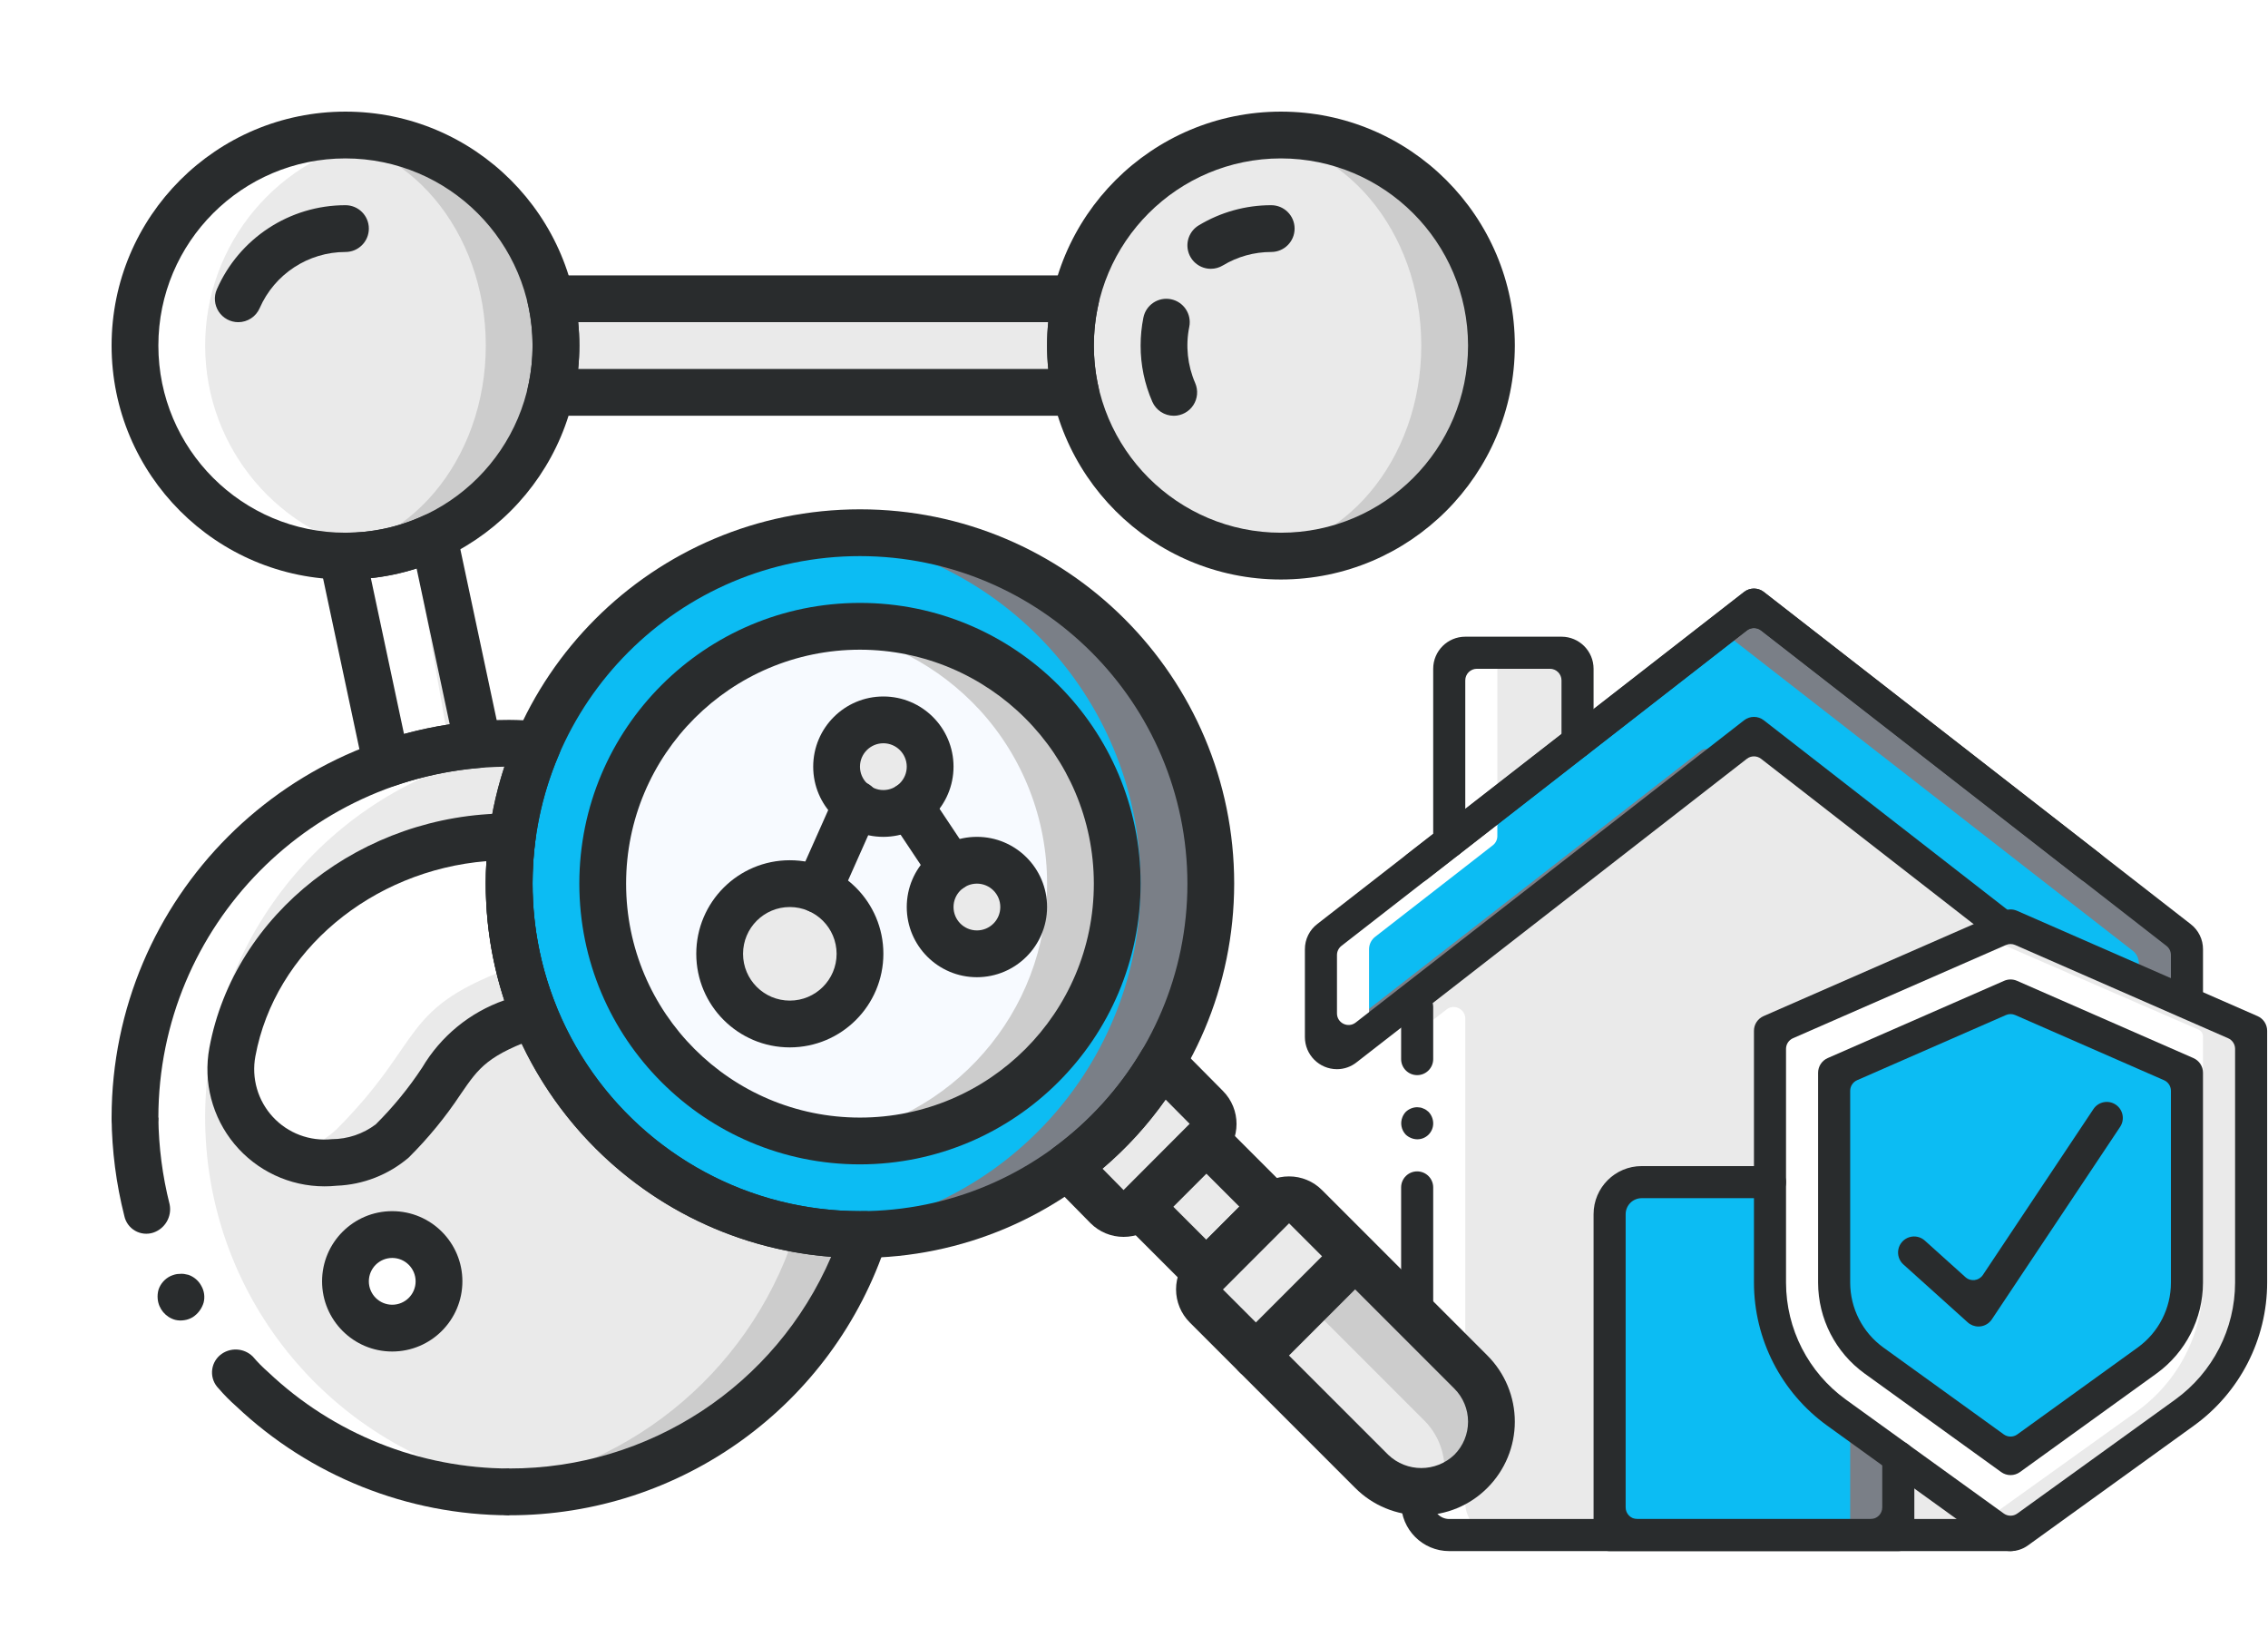
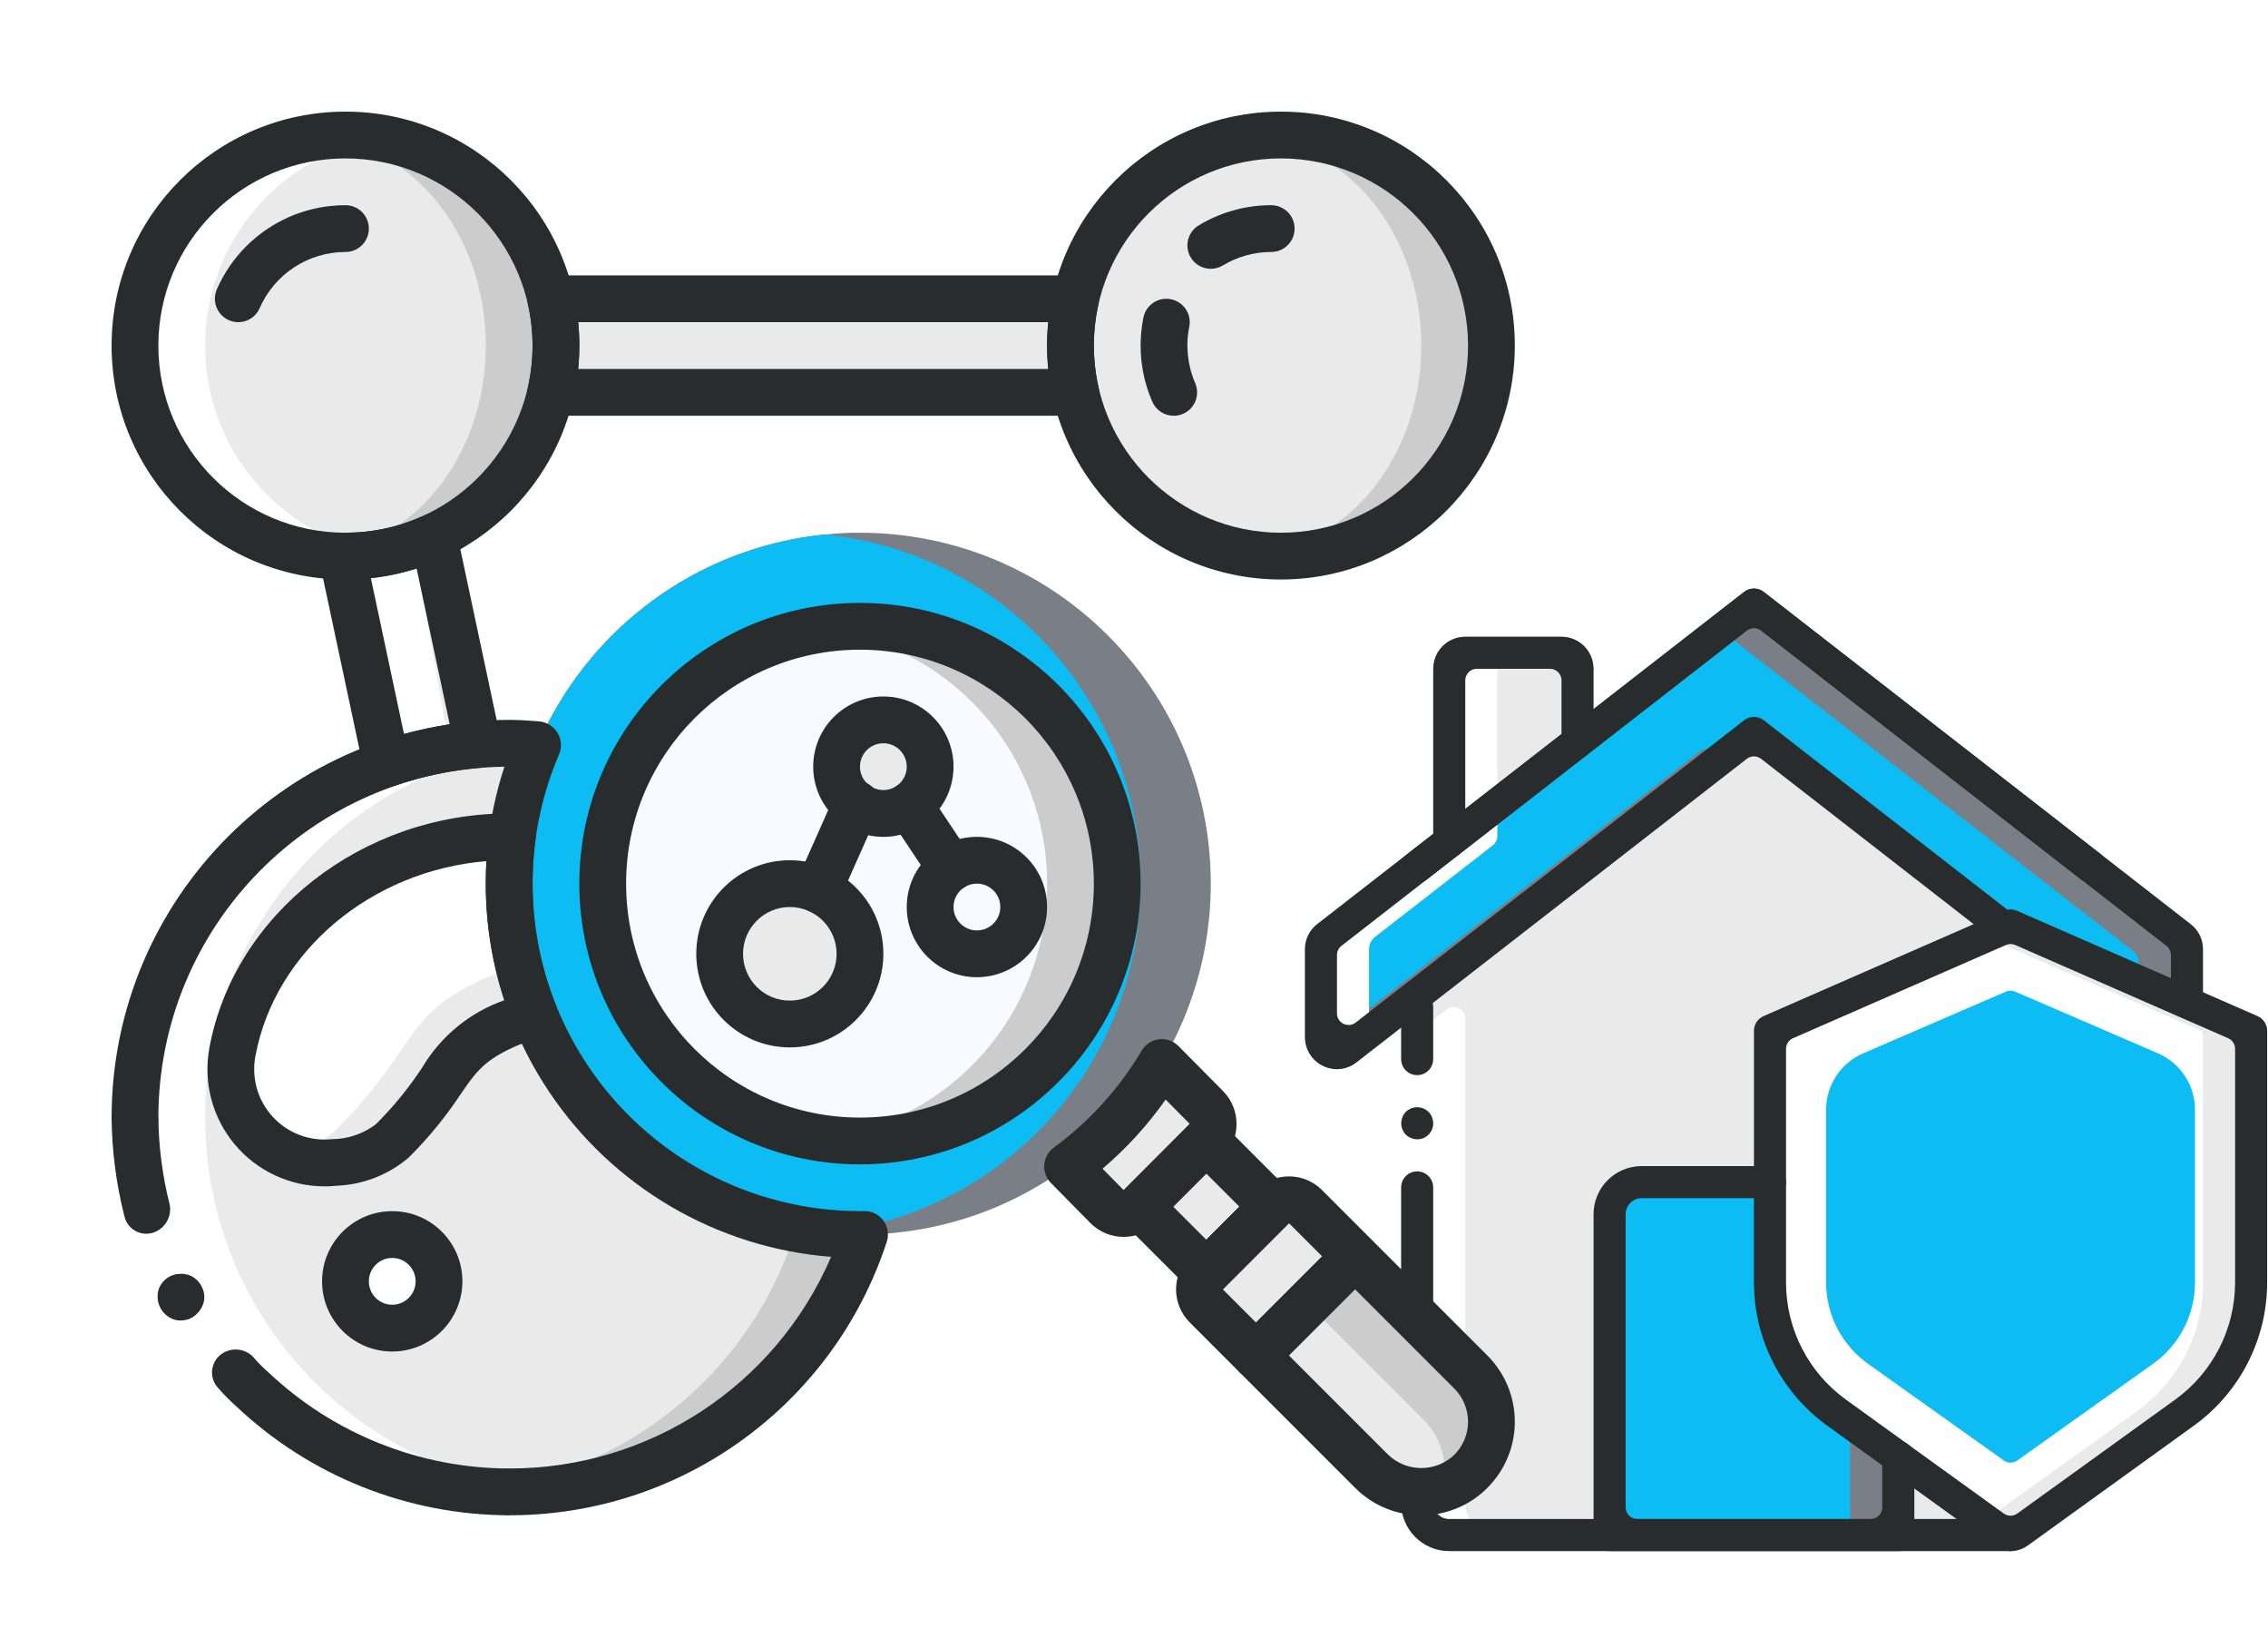
<svg xmlns="http://www.w3.org/2000/svg" width="1565" height="1123" viewBox="0 0 1565 1123" fill="none">
  <path d="M1000.03 594.138V462.447C999.751 456.04 1004.69 450.608 1011.09 450.273H1077.49C1083.9 450.608 1088.83 456.04 1088.56 462.447V518.133" fill="#EAEAEA" />
  <path d="M1388.99 1053.1C1388.02 1056.55 1384.88 1058.93 1381.29 1058.93H1000.02C987.815 1058.9 977.927 1049.01 977.891 1036.8V690.176C977.891 687.741 979 685.438 980.905 683.92L1227.21 487.624C1230.23 485.219 1234.53 485.311 1237.45 487.843L1483.13 701.478C1485.46 703.508 1486.42 706.703 1485.58 709.681L1388.99 1053.1Z" fill="#EAEAEA" />
  <path d="M1509.08 654.896V715.43C1509.09 719.65 1506.68 723.502 1502.88 725.342C1499.09 727.181 1494.57 726.684 1491.27 724.062L1475.88 712.11L1442.68 686.325L1213.72 508.265C1211.69 506.715 1208.88 506.715 1206.86 508.265L1187.49 523.315L977.889 686.325L929.307 724.062C926.774 726.096 923.47 726.9 920.286 726.259C917.102 725.618 914.367 723.597 912.818 720.742C911.914 719.12 911.456 717.287 911.49 715.43V654.896C911.473 651.465 913.072 648.226 915.806 646.154L977.889 597.904L1187.49 434.783L1206.86 419.733C1208.88 418.183 1211.69 418.183 1213.72 419.733L1442.68 597.904L1504.77 646.154C1507.5 648.226 1509.1 651.465 1509.08 654.896Z" fill="#7A7F87" />
  <path d="M1475.88 664.522V695.766C1475.88 702.42 1468.23 706.166 1462.98 702.084L1442.68 686.324L1213.72 508.263C1211.69 506.713 1208.88 506.713 1206.86 508.263L1192.4 519.497C1189.51 521.742 1185.47 521.741 1182.58 519.495L1180.52 517.891C1178.53 516.229 1175.64 516.229 1173.66 517.891L944.69 695.951L917.19 717.34C914.891 719.128 911.436 718.341 911.49 715.428V654.895C911.473 651.464 913.072 648.225 915.806 646.152L977.889 597.902L1182.58 438.605C1185.47 436.356 1189.51 436.356 1192.4 438.605L1409.48 607.53L1471.57 655.78C1474.3 657.852 1475.9 661.091 1475.88 664.522Z" fill="#0CBCF3" />
  <path d="M1301.89 815.469C1306.3 815.469 1309.89 819.05 1309.89 823.469V1050.93C1309.89 1055.35 1306.3 1058.93 1301.89 1058.93H1118.69C1114.27 1058.93 1110.69 1055.35 1110.69 1050.93V837.602C1110.72 825.393 1120.61 815.505 1132.82 815.469H1301.89Z" fill="#7A7F87" />
  <path d="M1268.69 815.469C1273.1 815.469 1276.69 819.05 1276.69 823.469V1050.93C1276.69 1055.35 1273.1 1058.93 1268.69 1058.93H1118.69C1114.27 1058.93 1110.69 1055.35 1110.69 1050.93V837.602C1110.72 825.393 1120.61 815.505 1132.82 815.469H1268.69Z" fill="#0CBCF3" />
  <path d="M1555.01 714.984V884.744C1554.91 920.232 1537.63 953.473 1508.64 973.941L1392.78 1056.5C1389.53 1058.82 1385.17 1058.82 1381.93 1056.5L1370.75 1048.53L1266.06 973.941C1237.07 953.473 1219.79 920.232 1219.7 884.744V714.984C1219.71 712.898 1220.98 711.024 1222.9 710.225L1370.75 646.371L1385.25 640.064C1386.6 639.51 1388.11 639.51 1389.46 640.064L1551.8 710.225C1553.73 711.024 1554.99 712.898 1555.01 714.984Z" fill="#EAEAEA" />
  <path d="M1520.15 714.988V884.748C1520.08 920.182 1502.91 953.402 1474.04 973.944L1374.58 1045.19C1371.8 1047.19 1368.05 1047.19 1365.26 1045.19L1265.81 973.944C1236.94 953.402 1219.76 920.182 1219.7 884.748V714.988C1219.71 712.907 1220.96 711.035 1222.88 710.229L1366.74 647.759C1368.77 646.876 1371.08 646.876 1373.11 647.759L1516.96 710.229C1518.88 711.035 1520.14 712.907 1520.15 714.988Z" fill="white" />
  <path d="M1289.15 940.902C1271.02 928.074 1260.19 907.282 1260.09 885.072V765.553C1260.08 748.628 1270.15 733.322 1285.68 726.61L1384.18 684.047C1386.2 683.172 1388.5 683.172 1390.52 684.046L1489.03 726.599C1504.56 733.316 1514.62 748.62 1514.62 765.542V885.06C1514.51 907.275 1503.68 928.07 1485.53 940.891L1391.99 1007.51C1389.21 1009.48 1385.49 1009.48 1382.71 1007.51L1289.15 940.902Z" fill="#0CBCF3" />
  <path d="M980.983 709.711C979.032 711.227 977.891 713.559 977.891 716.029V1036.81C977.927 1049.01 987.815 1058.9 1000.02 1058.94H1033.22C1021.01 1058.9 1011.13 1049.01 1011.09 1036.81V702.671C1011.09 696.016 1003.44 692.271 998.183 696.353L980.983 709.711Z" fill="white" />
  <path d="M929.307 724.059L941.598 714.51C943.549 712.994 944.69 710.663 944.69 708.192V654.894C944.672 651.463 946.271 648.224 949.006 646.151L1011.09 597.901L1030.14 583.073C1032.08 581.557 1033.22 579.227 1033.22 576.76V462.447C1032.95 456.04 1037.88 450.608 1044.29 450.273H1011.09C1004.68 450.608 999.746 456.04 1000.02 462.447V576.76C1000.02 579.227 998.884 581.557 996.937 583.073L977.889 597.901L915.806 646.151C913.072 648.224 911.473 651.463 911.49 654.894V715.428C911.456 717.284 911.914 719.117 912.818 720.739C914.367 723.594 917.102 725.615 920.286 726.256C923.47 726.897 926.774 726.093 929.307 724.059Z" fill="white" />
  <path d="M980.957 686.328C985.376 686.328 988.957 689.91 988.957 694.328V830.193V1028.81C988.957 1033.22 985.376 1036.81 980.957 1036.81H974.824C970.406 1036.81 966.824 1033.22 966.824 1028.81V830.193V694.328C966.824 689.91 970.406 686.328 974.824 686.328H980.957Z" fill="white" />
  <path d="M977.891 741.661C984.003 741.661 988.957 736.706 988.957 730.594V694.328C988.957 689.91 985.376 686.328 980.957 686.328H974.824C970.406 686.328 966.824 689.91 966.824 694.328V730.594C966.824 736.706 971.779 741.661 977.891 741.661Z" fill="#292C2D" />
  <path d="M966.824 1028.8C966.824 1033.22 970.406 1036.8 974.824 1036.8H980.957C985.376 1036.8 988.957 1033.22 988.957 1028.8V819.121C988.957 813.009 984.003 808.055 977.891 808.055C971.779 808.055 966.824 813.009 966.824 819.121V1028.8Z" fill="#292C2D" />
  <path d="M988.959 774.856C988.916 771.926 987.77 769.12 985.75 766.998L984.09 765.67C983.473 765.251 982.803 764.916 982.098 764.674C981.471 764.355 980.8 764.131 980.106 764.01C979.374 763.887 978.635 763.813 977.893 763.789C974.963 763.832 972.157 764.978 970.036 766.998C969.035 768.056 968.246 769.296 967.712 770.65C966.042 774.778 966.952 779.501 970.036 782.713C971.094 783.713 972.333 784.502 973.687 785.037C975.018 785.604 976.447 785.905 977.893 785.922C980.837 785.952 983.669 784.796 985.751 782.714C987.833 780.632 988.989 777.8 988.959 774.856Z" fill="#292C2D" />
  <path d="M1387.35 1070H1000.02C981.688 1070 966.824 1055.13 966.824 1036.8C966.824 1030.69 971.779 1025.73 977.891 1025.73C984.003 1025.73 988.957 1030.69 988.957 1036.8C988.957 1042.91 993.912 1047.86 1000.02 1047.86H1387.35C1393.46 1047.86 1398.42 1052.82 1398.42 1058.93C1398.42 1065.04 1393.46 1070 1387.35 1070Z" fill="#292C2D" />
  <path d="M1442.69 608.969C1440.23 608.971 1437.84 608.149 1435.9 606.633L1215.2 434.918C1212.31 432.67 1208.27 432.67 1205.38 434.919L984.686 606.633C981.575 609.166 977.337 609.817 973.609 608.334C969.882 606.852 967.249 603.468 966.727 599.49C966.205 595.513 967.877 591.564 971.097 589.171L1203.49 408.343C1207.49 405.235 1213.09 405.235 1217.08 408.343L1449.48 589.171C1453.21 592.074 1454.68 597.025 1453.15 601.494C1451.61 605.964 1447.41 608.967 1442.69 608.969Z" fill="#292C2D" />
  <path d="M922.559 737.551C910.336 737.551 900.426 727.641 900.426 715.417V654.895C900.378 647.986 903.6 641.461 909.114 637.299L1203.49 408.343C1207.49 405.235 1213.09 405.235 1217.08 408.343L1511.56 637.421C1517.01 641.571 1520.2 648.044 1520.15 654.895V686.877C1520.15 692.989 1515.2 697.943 1509.09 697.943C1502.97 697.943 1498.02 692.989 1498.02 686.877V658.807C1498.02 656.339 1496.88 654.008 1494.93 652.492L1215.2 434.916C1212.31 432.669 1208.27 432.669 1205.38 434.916L925.648 652.492C923.699 654.008 922.559 656.339 922.559 658.807V699.069C922.559 705.726 930.217 709.471 935.472 705.383L1203.49 496.865C1207.49 493.756 1213.09 493.756 1217.08 496.865L1390.16 631.445C1393.29 633.874 1394.87 637.784 1394.33 641.702C1393.79 645.62 1391.2 648.951 1387.53 650.439C1383.87 651.928 1379.69 651.348 1376.56 648.919L1215.2 523.447C1212.31 521.201 1208.27 521.201 1205.38 523.446L936.105 732.803C932.261 735.88 927.483 737.555 922.559 737.551Z" fill="#292C2D" />
  <path d="M1309.89 1070H1110.69C1104.58 1070 1099.62 1065.04 1099.62 1058.93V837.602C1099.62 819.266 1114.49 804.402 1132.82 804.402H1221.36C1227.47 804.402 1232.42 809.357 1232.42 815.469C1232.42 821.581 1227.47 826.535 1221.36 826.535H1132.82C1126.71 826.535 1121.76 831.49 1121.76 837.602V1039.87C1121.76 1044.28 1125.34 1047.87 1129.76 1047.87H1290.82C1295.24 1047.87 1298.82 1044.28 1298.82 1039.87V1005.15C1298.82 999.037 1303.78 994.083 1309.89 994.083C1316 994.083 1320.96 999.037 1320.96 1005.15V1058.93C1320.96 1065.04 1316 1070 1309.89 1070Z" fill="#292C2D" />
  <path d="M1000.02 591.708C993.912 591.708 988.957 586.753 988.957 580.641V461.344C988.957 449.12 998.866 439.211 1011.09 439.211H1077.49C1089.71 439.211 1099.62 449.12 1099.62 461.344V511.807C1099.62 517.919 1094.67 522.874 1088.56 522.874C1082.44 522.874 1077.49 517.919 1077.49 511.807V469.344C1077.49 464.926 1073.91 461.344 1069.49 461.344H1019.09C1014.67 461.344 1011.09 464.926 1011.09 469.344V580.641C1011.09 583.576 1009.92 586.391 1007.85 588.466C1005.77 590.542 1002.96 591.708 1000.02 591.708Z" fill="#292C2D" />
  <path d="M1387.35 1070C1383.09 1070 1378.93 1068.65 1375.47 1066.15L1260.76 983.404C1229.11 960.531 1210.34 923.874 1210.29 884.824V711.079C1210.29 706.681 1212.9 702.701 1216.93 700.942L1382.93 628.279C1385.75 627.048 1388.96 627.048 1391.78 628.279L1557.78 700.942C1561.81 702.701 1564.42 706.681 1564.42 711.079V884.824C1564.36 923.874 1545.59 960.531 1513.94 983.404L1399.23 1066.16C1395.77 1068.65 1391.62 1070 1387.35 1070ZM1237.21 716.208C1234.3 717.482 1232.42 720.359 1232.42 723.537V884.824C1232.47 916.761 1247.82 946.74 1273.7 965.454L1382.67 1044.06C1385.47 1046.08 1389.24 1046.08 1392.03 1044.06L1501.01 965.454C1526.89 946.74 1542.23 916.761 1542.29 884.824V723.537C1542.29 720.359 1540.4 717.482 1537.49 716.208L1390.56 651.894C1388.52 650.999 1386.19 650.999 1384.15 651.894L1237.21 716.208Z" fill="#292C2D" />
-   <path d="M1387.35 1017.57C1385.03 1017.57 1382.76 1016.84 1380.88 1015.48L1286.65 947.508C1266.52 932.965 1254.59 909.656 1254.55 884.827V740.021C1254.56 735.623 1257.16 731.644 1261.19 729.884L1382.93 676.588C1385.75 675.356 1388.96 675.356 1391.78 676.588L1513.51 729.884C1517.54 731.644 1520.15 735.623 1520.15 740.021V884.827C1520.11 909.652 1508.18 932.956 1488.06 947.497L1393.83 1015.48C1391.94 1016.84 1389.68 1017.57 1387.35 1017.57ZM1281.48 745.15C1278.57 746.424 1276.69 749.301 1276.69 752.479V884.827C1276.72 902.545 1285.24 919.175 1299.6 929.558L1382.67 989.482C1385.47 991.498 1389.24 991.498 1392.03 989.482L1475.11 929.547C1489.48 919.176 1498 902.544 1498.02 884.827V752.479C1498.02 749.301 1496.14 746.424 1493.23 745.15L1390.56 700.214C1388.52 699.319 1386.19 699.319 1384.15 700.214L1281.48 745.15Z" fill="#292C2D" />
-   <path d="M1365.22 915.071C1362.49 915.07 1359.85 914.057 1357.82 912.227L1313.55 872.387C1310.52 869.766 1309.15 865.713 1309.95 861.789C1310.76 857.865 1313.63 854.684 1317.44 853.471C1321.26 852.258 1325.44 853.204 1328.36 855.942L1356.24 881.029C1359.87 884.292 1365.54 883.578 1368.25 879.519L1444.55 765.064C1447.94 759.979 1454.81 758.606 1459.9 761.998C1464.98 765.391 1466.35 772.263 1462.96 777.348L1374.43 910.146C1372.65 912.817 1369.79 914.582 1366.61 914.982C1366.15 915.044 1365.68 915.074 1365.22 915.071Z" fill="#292C2D" />
  <g filter="url(#filter0_d)">
    <g clip-path="url(#clip0)">
      <path d="M773.964 186.102H348.316C353.96 207.252 353.96 229.51 348.316 250.653H773.964C768.32 229.51 768.32 207.252 773.964 186.102Z" fill="#EAEAEA" />
      <path d="M329.796 507.625L299.309 333.363C280.751 343.979 259.756 349.579 238.377 349.63C237.638 349.63 236.915 349.645 236.176 349.63L266.664 523.803C286.78 515.271 308.063 509.819 329.796 507.625Z" fill="#EAEAEA" />
      <path d="M596.641 831.631C561.787 937.559 462.863 1009.15 351.343 1009.14C343.261 1009.18 335.179 1008.8 327.134 1008.02C195.291 995.572 94.224 885.419 93.145 752.992C92.067 620.566 191.317 508.779 322.938 494.182C332.379 493.214 341.857 492.727 351.343 492.727C357.962 492.727 364.573 493.214 371.03 493.694L593.413 831.631H596.641Z" fill="#CCCCCC" />
      <path d="M548.231 831.632C516.103 929.116 429.331 998.344 327.141 1008.02C194.47 995.588 93.078 884.194 93.145 750.94C93.145 617.804 234.185 504.917 363.45 490.711L545.002 831.632H548.231Z" fill="#EAEAEA" />
      <path d="M368.621 679.443C302.614 702.521 319.716 718.013 270.656 767.073C259.368 776.381 245.266 781.611 230.639 781.921C219.026 783.044 207.324 781.035 196.745 776.115C185.96 771.18 176.74 763.364 170.121 753.517C160.82 739.451 157.296 722.349 160.274 705.75C174.96 626.513 248.228 563.092 338.436 557.765C342.632 557.44 346.828 557.285 351.024 557.285H353.447C352.014 567.982 351.312 578.76 351.349 589.561C351.349 604.771 352.752 619.952 355.545 634.905C356.188 638.62 357 642.166 357.805 645.72C360.553 657.215 364.166 668.495 368.621 679.443Z" fill="#EAEAEA" />
      <path d="M359.416 645.232C358.936 645.395 358.286 645.558 357.805 645.72C273.884 675.573 295.19 696.073 231.769 759.493C222.018 768.41 209.821 774.202 196.745 776.115C185.96 771.18 176.74 763.364 170.121 753.517C160.82 739.451 157.296 722.35 160.274 705.75C174.96 626.513 248.228 563.092 338.436 557.766C340.77 584.116 346.517 610.046 355.545 634.905C356.675 638.458 358.13 641.842 359.416 645.232Z" fill="white" />
      <path d="M302.934 863.904C302.934 881.73 288.484 896.18 270.658 896.18C252.833 896.18 238.383 881.73 238.383 863.904C238.383 846.079 252.833 831.629 270.658 831.629C288.484 831.629 302.934 846.079 302.934 863.904Z" fill="white" />
      <path d="M774.652 800.299L820.299 754.652L890.117 824.471L844.471 870.117L774.652 800.299Z" fill="#EAEAEA" />
      <path d="M383.625 218.381C383.617 298.594 318.593 363.617 238.381 363.625C230.277 363.632 222.18 362.99 214.18 361.689C144.288 349.825 93.144 289.278 93.144 218.381C93.144 147.492 144.288 86.937 214.18 75.08C222.18 73.78 230.277 73.13 238.381 73.145C318.593 73.145 383.617 138.169 383.625 218.381Z" fill="#CCCCCC" />
      <path d="M335.215 218.375C335.215 139.234 281.021 75.074 214.18 75.074C147.331 75.074 93.144 139.234 93.144 218.375C93.144 297.524 147.331 361.683 214.18 361.683C281.021 361.683 335.215 297.524 335.215 218.375Z" fill="#EAEAEA" />
      <path d="M1029.14 218.381C1029.14 298.594 964.116 363.617 883.904 363.625C875.793 363.632 867.696 362.99 859.695 361.689C789.803 349.825 738.66 289.278 738.66 218.381C738.66 147.492 789.803 86.937 859.695 75.08C867.696 73.78 875.793 73.13 883.904 73.145C964.116 73.145 1029.14 138.169 1029.14 218.381Z" fill="#CCCCCC" />
      <path d="M980.731 218.375C980.731 139.234 926.544 75.074 859.695 75.074C792.847 75.074 738.66 139.234 738.66 218.375C738.66 297.524 792.847 361.683 859.695 361.683C926.544 361.683 980.731 297.524 980.731 218.375Z" fill="#EAEAEA" />
      <path d="M835.488 589.561C835.436 723.229 727.093 831.58 593.418 831.632C585.491 831.691 577.572 831.262 569.697 830.339C569.372 830.339 569.047 830.502 568.729 830.339C445.241 817.692 351.34 713.685 351.34 589.561C351.34 465.431 445.241 361.424 568.729 348.776C569.047 348.621 569.372 348.776 569.697 348.776C577.572 347.86 585.491 347.424 593.418 347.491C727.093 347.535 835.436 455.886 835.488 589.561Z" fill="#7A7F87" />
      <path d="M787.071 589.553C786.975 713.639 693.125 817.588 569.697 830.331C569.372 830.331 569.047 830.493 568.729 830.331C445.241 817.684 351.34 713.676 351.34 589.553C351.34 465.423 445.241 361.415 568.729 348.768C569.047 348.613 569.372 348.768 569.697 348.768C693.125 361.519 786.975 465.467 787.071 589.553Z" fill="#0CBCF3" />
      <path d="M770.939 589.562C770.969 636.65 752.271 681.816 718.976 715.111C685.674 748.414 640.507 767.104 593.42 767.074C585.264 767.141 577.116 766.55 569.049 765.301C534.173 760.596 501.513 745.533 475.288 722.056C461.34 709.719 449.462 695.224 440.109 679.127C410.257 627.977 407.87 565.317 433.756 512.054C459.641 458.783 510.393 421.942 569.049 413.816C577.116 412.575 585.264 411.984 593.42 412.043C630.098 411.932 665.883 423.331 695.735 444.636C706.218 451.935 715.859 460.379 724.465 469.813C754.413 502.494 770.998 545.231 770.939 589.562Z" fill="#CCCCCC" />
      <path d="M722.522 589.559C722.655 678.326 657.033 753.471 569.049 765.298C534.173 760.592 501.513 745.529 475.288 722.052C461.34 709.715 449.462 695.221 440.109 679.124C410.257 627.973 407.87 565.313 433.756 512.05C459.641 458.78 510.393 421.939 569.049 413.812C610.13 419.508 647.954 439.299 676.048 469.809C705.996 502.491 722.589 545.227 722.522 589.559Z" fill="#F7FAFF" />
      <path d="M935.06 846.631L927.776 911.81L866.631 915.06L832.42 880.842C829.398 877.828 827.699 873.735 827.699 869.465C827.699 865.195 829.398 861.103 832.42 858.089L878.089 812.42C881.103 809.398 885.203 807.699 889.465 807.699C893.735 807.699 897.828 809.398 900.842 812.42L935.06 846.631Z" fill="#EAEAEA" />
      <path d="M1014.94 994.942C1009.39 1000.55 1002.5 1004.66 994.93 1006.89C977.828 1012.22 959.175 1007.63 946.52 994.942L866.633 915.062L935.062 846.633L1014.94 926.52C1033.82 945.417 1033.82 976.038 1014.94 994.942Z" fill="#CCCCCC" />
      <path d="M994.931 1006.88C977.829 1012.22 959.176 1007.62 946.521 994.937L867.121 915.537L902.787 879.871L982.667 959.759C995.049 972.051 999.747 990.113 994.931 1006.88Z" fill="#EAEAEA" />
      <path d="M736.66 784.699L763.912 812.387C766.941 815.409 771.049 817.115 775.326 817.115C779.611 817.115 783.711 815.409 786.739 812.387L832.386 766.74C835.415 763.712 837.114 759.612 837.114 755.327C837.114 751.05 835.415 746.942 832.386 743.913L801.706 712.945L736.66 784.699Z" fill="#EAEAEA" />
      <path d="M593.417 637.968C593.417 664.711 571.742 686.385 545 686.385C518.264 686.385 496.59 664.711 496.59 637.968C496.59 611.233 518.264 589.559 545 589.559C571.742 589.559 593.417 611.233 593.417 637.968Z" fill="#EAEAEA" />
-       <path d="M706.379 605.69C706.379 623.515 691.93 637.965 674.104 637.965C656.278 637.965 641.828 623.515 641.828 605.69C641.828 587.864 656.278 573.414 674.104 573.414C691.93 573.414 706.379 587.864 706.379 605.69Z" fill="#EAEAEA" />
      <path d="M641.836 508.865C641.836 526.691 627.387 541.141 609.561 541.141C591.735 541.141 577.285 526.691 577.285 508.865C577.285 491.04 591.735 476.59 609.561 476.59C627.387 476.59 641.836 491.04 641.836 508.865Z" fill="#EAEAEA" />
      <path d="M93.145 750.939C93.078 884.193 194.47 995.588 327.141 1008.02C335.185 1008.8 343.267 1009.18 351.349 1009.14C359.401 1009.14 367.335 1008.69 375.196 1007.97C254.899 996.511 158.649 903.12 143.571 783.222C128.493 663.317 198.615 549.004 312.336 508.115L287.042 363.61L286.798 363.625C278.687 363.632 270.597 362.99 262.589 361.689C192.823 349.855 141.717 289.492 141.554 218.728C141.392 147.964 192.224 87.373 261.932 75.221C254.153 73.891 246.278 73.197 238.381 73.145C230.277 73.13 222.18 73.78 214.18 75.08C144.288 86.937 93.145 147.492 93.145 218.381C93.145 289.278 144.288 349.825 214.18 361.689C222.18 362.99 230.277 363.632 238.381 363.625L238.625 363.61L263.919 508.115C161.478 544.941 93.159 642.078 93.145 750.939Z" fill="white" />
-       <path d="M593.419 847.76C450.813 847.76 335.215 732.155 335.215 589.556C335.215 446.949 450.813 331.344 593.419 331.344C736.026 331.344 851.631 446.949 851.631 589.556C851.469 732.088 735.959 847.598 593.419 847.76ZM593.419 363.619C468.639 363.619 367.49 464.775 367.49 589.556C367.49 714.329 468.639 815.485 593.419 815.485C718.2 815.485 819.356 714.329 819.356 589.556C819.215 464.834 718.141 363.76 593.419 363.619Z" fill="#292C2D" />
      <path d="M593.411 783.216C486.456 783.216 399.758 696.511 399.758 589.563C399.758 482.608 486.456 395.902 593.411 395.902C700.366 395.902 787.065 482.608 787.065 589.563C786.946 696.466 700.314 783.098 593.411 783.216ZM593.411 428.178C504.282 428.178 432.033 500.434 432.033 589.563C432.033 678.685 504.282 750.941 593.411 750.941C682.54 750.941 754.789 678.685 754.789 589.563C754.693 500.471 682.496 428.281 593.411 428.178Z" fill="#292C2D" />
      <path d="M980.731 1025.28C963.6 1025.33 947.163 1018.52 935.092 1006.37L820.971 892.265C814.921 886.207 811.516 878 811.516 869.438C811.516 860.876 814.921 852.669 820.971 846.611L866.611 800.972C872.654 794.899 880.869 791.494 889.438 791.516H889.467C898.029 791.494 906.244 794.907 912.272 800.986L1026.36 915.085C1038.47 927.185 1045.28 943.608 1045.28 960.724C1045.28 977.848 1038.47 994.263 1026.36 1006.36C1014.29 1018.52 997.863 1025.33 980.731 1025.28ZM889.438 823.791L843.791 869.445L957.912 983.551C970.677 995.748 990.786 995.748 1003.55 983.551C1009.61 977.501 1013.01 969.294 1013.01 960.732C1013.01 952.17 1009.61 943.962 1003.55 937.912L889.438 823.791Z" fill="#292C2D" />
      <path d="M832.382 874.16C828.098 874.168 823.998 872.461 820.969 869.44L775.33 823.785C772.301 820.764 770.602 816.657 770.602 812.379C770.602 808.095 772.301 803.995 775.33 800.966L820.969 755.319C827.374 749.269 837.391 749.269 843.789 755.319L889.435 800.966C895.729 807.267 895.729 817.484 889.435 823.785L843.789 869.44C840.767 872.461 836.66 874.168 832.382 874.16ZM809.563 812.379L832.382 835.199L855.202 812.379L832.382 789.56L809.563 812.379Z" fill="#292C2D" />
      <path d="M866.607 931.218C860.084 931.218 854.203 927.288 851.706 921.26C849.21 915.225 850.584 908.288 855.201 903.671L923.674 835.204C930.005 829.065 940.089 829.139 946.324 835.374C952.559 841.609 952.633 851.693 946.494 858.024L878.02 926.49C874.999 929.527 870.892 931.226 866.607 931.218Z" fill="#292C2D" />
      <path d="M775.322 833.235C766.76 833.25 758.552 829.851 752.502 823.794L725.161 796.024C721.866 792.685 720.197 788.083 720.566 783.407C720.943 778.738 723.329 774.453 727.111 771.683C751.667 753.687 772.33 730.897 787.836 704.701C790.384 700.402 794.78 697.528 799.737 696.922C804.694 696.309 809.651 698.038 813.16 701.584L843.847 732.552C856.406 745.17 856.384 765.566 843.795 778.154L798.156 823.794C792.106 829.859 783.884 833.257 775.322 833.235ZM760.798 786.199L775.425 801.063L820.983 755.327L820.939 755.275L804.332 738.521C791.884 756.184 777.257 772.2 760.791 786.192L760.798 786.199Z" fill="#292C2D" />
      <path d="M238.378 379.763C149.256 379.763 77 307.507 77 218.378C77 129.249 149.256 57 238.378 57C327.507 57 399.763 129.249 399.763 218.378C399.66 307.463 327.47 379.66 238.378 379.763ZM238.378 89.276C167.075 89.276 109.276 147.075 109.276 218.378C109.276 289.681 167.075 347.487 238.378 347.487C309.681 347.487 367.487 289.681 367.487 218.378C367.406 147.112 309.651 89.357 238.378 89.276Z" fill="#292C2D" />
      <path d="M164.386 202.251C158.949 202.236 153.881 199.488 150.904 194.937C147.927 190.379 147.446 184.632 149.618 179.645C165.028 144.363 199.875 121.551 238.378 121.551C247.295 121.551 254.519 128.776 254.519 137.692C254.519 146.601 247.295 153.826 238.378 153.826C212.707 153.834 189.473 169.037 179.183 192.558C176.619 198.446 170.813 202.251 164.386 202.251Z" fill="#292C2D" />
      <path d="M835.504 165.425C828.264 165.432 821.904 160.608 819.953 153.634C818.003 146.653 820.936 139.236 827.134 135.483C842.234 126.36 859.55 121.536 877.191 121.551C886.1 121.551 893.325 128.776 893.325 137.692C893.325 146.601 886.1 153.826 877.191 153.826C865.438 153.819 853.906 157.025 843.844 163.098C841.332 164.619 838.444 165.432 835.504 165.425Z" fill="#292C2D" />
      <path d="M883.909 379.763C794.78 379.763 722.523 307.507 722.523 218.378C722.523 129.249 794.78 57 883.909 57C973.038 57 1045.29 129.249 1045.29 218.378C1045.18 307.463 972.993 379.66 883.909 379.763ZM883.909 89.276C812.605 89.276 754.799 147.075 754.799 218.378C754.799 289.681 812.605 347.487 883.909 347.487C955.212 347.487 1013.01 289.681 1013.01 218.378C1012.93 147.112 955.175 89.357 883.909 89.276Z" fill="#292C2D" />
      <path d="M809.938 266.807C803.518 266.807 797.704 263.01 795.141 257.122C789.792 244.911 787.044 231.717 787.067 218.382C787.067 211.889 787.709 205.418 788.995 199.05C790.76 190.31 799.278 184.659 808.017 186.424C816.757 188.19 822.408 196.708 820.642 205.447C817.998 218.478 819.416 232.005 824.705 244.209C826.885 249.195 826.405 254.943 823.427 259.493C820.45 264.051 815.383 266.807 809.938 266.814V266.807Z" fill="#292C2D" />
      <path d="M109.276 750.938C109.601 884.494 217.789 992.683 351.346 993.008V1025.28C199.963 1024.97 77.325 902.32 77 750.938H109.276Z" fill="white" />
      <path d="M105.7 830.326C113.878 827.623 118.746 819.245 117.054 810.802C112.098 791.225 109.49 771.131 109.276 750.941H77C77.214 773.82 80.162 796.588 85.776 818.758C86.677 823.057 89.367 826.773 93.164 828.982C96.961 831.183 101.519 831.678 105.7 830.326Z" fill="#292C2D" />
      <path d="M351.345 1025.29V993.016C289.476 992.868 230 969.095 185.077 926.551C181.273 923.242 177.719 919.644 174.454 915.795C168.286 909.7 158.497 909.279 151.834 914.827C148.495 917.649 146.493 921.735 146.308 926.1C146.116 930.466 147.763 934.707 150.851 937.802C154.567 942.146 158.593 946.209 162.885 949.984C213.807 998.194 281.224 1025.14 351.345 1025.29Z" fill="#292C2D" />
      <path d="M138.906 867.005C137 863.437 133.816 860.733 129.99 859.418L127.005 858.798C125.934 858.657 124.848 858.65 123.77 858.783C122.75 858.761 121.723 858.894 120.733 859.174C119.692 859.462 118.672 859.824 117.675 860.253C113.797 862.114 110.827 865.454 109.423 869.517C108.803 871.644 108.603 873.875 108.817 876.084C109.475 882.925 114.284 888.657 120.911 890.482C122.986 890.984 125.151 891.051 127.256 890.689C129.34 890.386 131.342 889.655 133.129 888.539C136.683 886.197 139.29 882.674 140.502 878.596C141.507 874.673 140.938 870.514 138.906 867.005Z" fill="#292C2D" />
      <path d="M351.346 1025.28C342.437 1025.28 335.212 1018.06 335.212 1009.14C335.212 1000.23 342.437 993.006 351.346 993.006C447.936 993.169 535.329 935.739 573.5 847.009C494.447 840.826 422.605 798.695 378.62 732.726C334.628 666.756 323.363 584.239 348.051 508.888C215.721 510.845 109.431 618.591 109.276 750.936C109.276 759.845 102.051 767.07 93.141 767.07C84.225 767.07 77 759.845 77 750.936C77.17 599.487 199.897 476.76 351.346 476.59C358.268 476.59 364.976 477.085 371.772 477.595C377.047 477.993 381.819 480.875 384.619 485.359C387.389 489.791 387.855 495.28 385.875 500.119C355.845 569.952 362.922 650.201 404.705 713.703C446.496 777.198 517.4 815.443 593.416 815.487L596.334 815.465C601.565 815.302 606.529 817.77 609.565 822.04C612.653 826.243 613.525 831.68 611.9 836.637C575.073 949.317 469.892 1025.47 351.346 1025.28Z" fill="#292C2D" />
      <path d="M545.004 702.524C509.36 702.524 480.453 673.625 480.453 637.973C480.453 602.321 509.36 573.422 545.004 573.422C580.656 573.422 609.563 602.321 609.563 637.973C609.526 673.61 580.641 702.487 545.004 702.524ZM545.004 605.697C527.186 605.697 512.729 620.147 512.729 637.973C512.729 655.799 527.186 670.249 545.004 670.249C562.83 670.249 577.287 655.799 577.287 637.973C577.265 620.155 562.823 605.72 545.004 605.697Z" fill="#292C2D" />
      <path d="M674.108 654.108C647.366 654.108 625.691 632.433 625.691 605.691C625.691 578.956 647.366 557.281 674.108 557.281C700.843 557.281 722.518 578.956 722.518 605.691C722.488 632.419 700.836 654.078 674.108 654.108ZM674.108 589.557C665.192 589.557 657.967 596.782 657.967 605.691C657.967 614.608 665.192 621.832 674.108 621.832C683.018 621.832 690.242 614.608 690.242 605.691C690.235 596.782 683.018 589.564 674.108 589.557Z" fill="#292C2D" />
      <path d="M609.558 557.287C582.815 557.287 561.141 535.605 561.141 508.87C561.141 482.128 582.815 460.453 609.558 460.453C636.293 460.453 657.967 482.128 657.967 508.87C657.938 535.598 636.278 557.258 609.558 557.287ZM609.558 492.729C600.641 492.729 593.416 499.954 593.416 508.87C593.416 517.779 600.641 525.004 609.558 525.004C618.467 525.004 625.692 517.779 625.692 508.87C625.684 499.961 618.467 492.736 609.558 492.729Z" fill="#292C2D" />
      <path d="M656.237 595.007C650.829 595.015 645.784 592.318 642.792 587.819L614.025 544.677C610.826 539.882 610.427 533.736 612.983 528.565C615.532 523.394 620.659 519.981 626.414 519.611C632.169 519.242 637.687 521.968 640.886 526.77L669.645 569.912C672.947 574.862 673.25 581.23 670.45 586.475C667.643 591.72 662.184 595 656.237 595.007Z" fill="#292C2D" />
      <path d="M564.694 609.888C559.235 609.873 554.153 607.103 551.183 602.523C548.213 597.935 547.755 592.166 549.971 587.179L576.064 528.553C578.302 523.123 583.318 519.334 589.154 518.669C594.99 517.996 600.73 520.552 604.136 525.339C607.541 530.126 608.081 536.384 605.539 541.68L579.44 600.307C576.854 606.143 571.07 609.896 564.694 609.888Z" fill="#292C2D" />
      <path d="M742.256 266.795H380.037C375.124 266.795 370.485 264.557 367.426 260.723C364.368 256.882 363.216 251.866 364.309 247.078C368.557 228.174 368.549 208.561 364.294 189.656C363.216 184.869 364.368 179.853 367.426 176.026C370.492 172.2 375.132 169.969 380.037 169.969H742.256C747.161 169.969 751.8 172.2 754.866 176.026C757.925 179.853 759.077 184.869 757.998 189.656C753.736 208.568 753.736 228.196 757.998 247.108C759.077 251.888 757.925 256.904 754.866 260.738C751.8 264.564 747.161 266.795 742.256 266.795ZM398.956 234.52H723.337C722.798 229.164 722.524 223.771 722.524 218.378C722.524 212.993 722.798 207.6 723.337 202.244H398.956C399.495 207.6 399.769 212.993 399.769 218.378C399.769 223.771 399.495 229.179 398.956 234.52Z" fill="#292C2D" />
      <path d="M266.674 523.069C259.05 523.069 252.468 517.742 250.879 510.288L220.377 366.988C219.372 362.193 220.584 357.199 223.686 353.409C226.723 349.531 231.428 347.337 236.348 347.492L238.321 363.168L238.38 363.153V347.492C257.077 347.536 275.561 343.481 292.515 335.606C296.977 333.537 302.133 333.611 306.529 335.805C310.924 338.007 314.079 342.085 315.098 346.894L345.601 490.268C346.568 494.804 345.534 499.532 342.764 503.256C339.994 506.979 335.761 509.328 331.136 509.705C310.968 511.352 291.089 515.541 271.97 522.167C270.271 522.766 268.476 523.069 266.674 523.069ZM255.91 378.837L278.774 486.287C289.153 483.457 299.688 481.241 310.326 479.645L287.477 372.166C277.208 375.453 266.629 377.684 255.91 378.837Z" fill="#292C2D" />
      <path d="M223.879 798.377C199.877 798.363 177.124 787.673 161.78 769.212C146.444 750.751 140.106 726.432 144.479 702.829C161.581 610.272 250.156 541.141 351.09 541.141C351.94 541.141 352.789 541.141 353.646 541.155C358.263 541.214 362.629 543.246 365.651 546.733C368.672 550.227 370.053 554.844 369.448 559.424C368.133 569.412 367.475 579.481 367.483 589.558C367.401 618.295 372.846 646.788 383.521 673.471C385.168 677.564 385.065 682.144 383.247 686.163C381.423 690.174 378.039 693.269 373.88 694.725C336.419 707.815 330.627 716.244 317.928 734.72C307.49 750.492 295.47 765.149 282.062 778.483C268.144 790.377 250.621 797.24 232.323 797.949C229.515 798.237 226.701 798.385 223.879 798.377ZM335.658 574.044C256.627 580.479 189.66 635.921 176.215 708.694C173.416 723.75 177.885 739.241 188.279 750.492C198.666 761.743 213.758 767.432 228.991 765.836C239.91 765.792 250.525 762.223 259.25 755.649C271.262 743.718 282.018 730.576 291.333 716.436C304.158 694.791 324.207 678.362 347.943 670.036C339.44 644.055 335.141 616.891 335.207 589.558C335.207 584.372 335.355 579.201 335.658 574.044Z" fill="#292C2D" />
      <path d="M270.652 912.319C243.917 912.319 222.242 890.644 222.242 863.909C222.242 837.167 243.917 815.492 270.652 815.492C297.394 815.492 319.069 837.167 319.069 863.909C319.039 890.629 297.379 912.289 270.652 912.319ZM270.652 847.768C261.743 847.768 254.518 854.993 254.518 863.909C254.518 872.818 261.743 880.043 270.652 880.043C279.568 880.043 286.793 872.818 286.793 863.909C286.786 855 279.561 847.775 270.652 847.768Z" fill="#292C2D" />
    </g>
  </g>
  <defs>
    <filter id="filter0_d" x="0" y="0" width="1122.28" height="1122.28" filterUnits="userSpaceOnUse" color-interpolation-filters="sRGB">
      <feFlood flood-opacity="0" result="BackgroundImageFix" />
      <feColorMatrix in="SourceAlpha" type="matrix" values="0 0 0 0 0 0 0 0 0 0 0 0 0 0 0 0 0 0 127 0" />
      <feOffset dy="20" />
      <feGaussianBlur stdDeviation="38.5" />
      <feColorMatrix type="matrix" values="0 0 0 0 0 0 0 0 0 0 0 0 0 0 0 0 0 0 0.25 0" />
      <feBlend mode="normal" in2="BackgroundImageFix" result="effect1_dropShadow" />
      <feBlend mode="normal" in="SourceGraphic" in2="effect1_dropShadow" result="shape" />
    </filter>
    <clipPath id="clip0">
      <rect x="77" y="57" width="968.282" height="968.282" rx="8" fill="white" />
    </clipPath>
  </defs>
</svg>